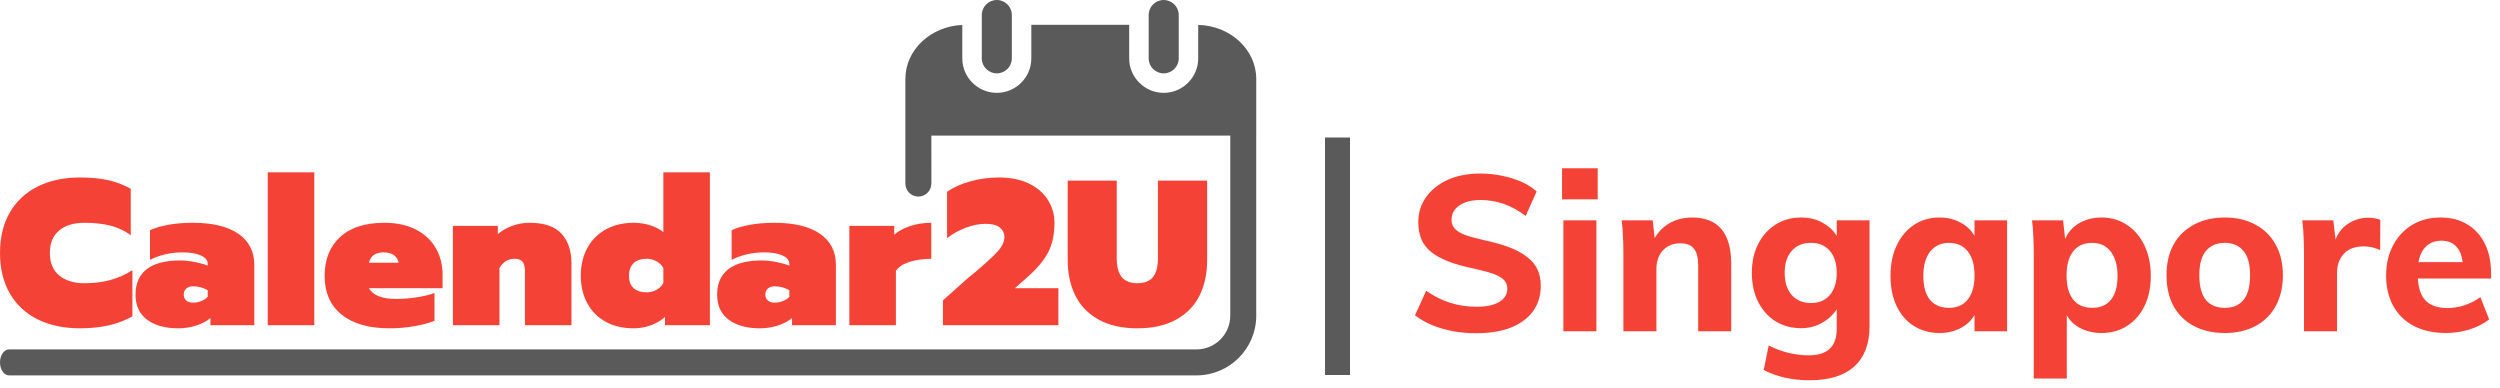
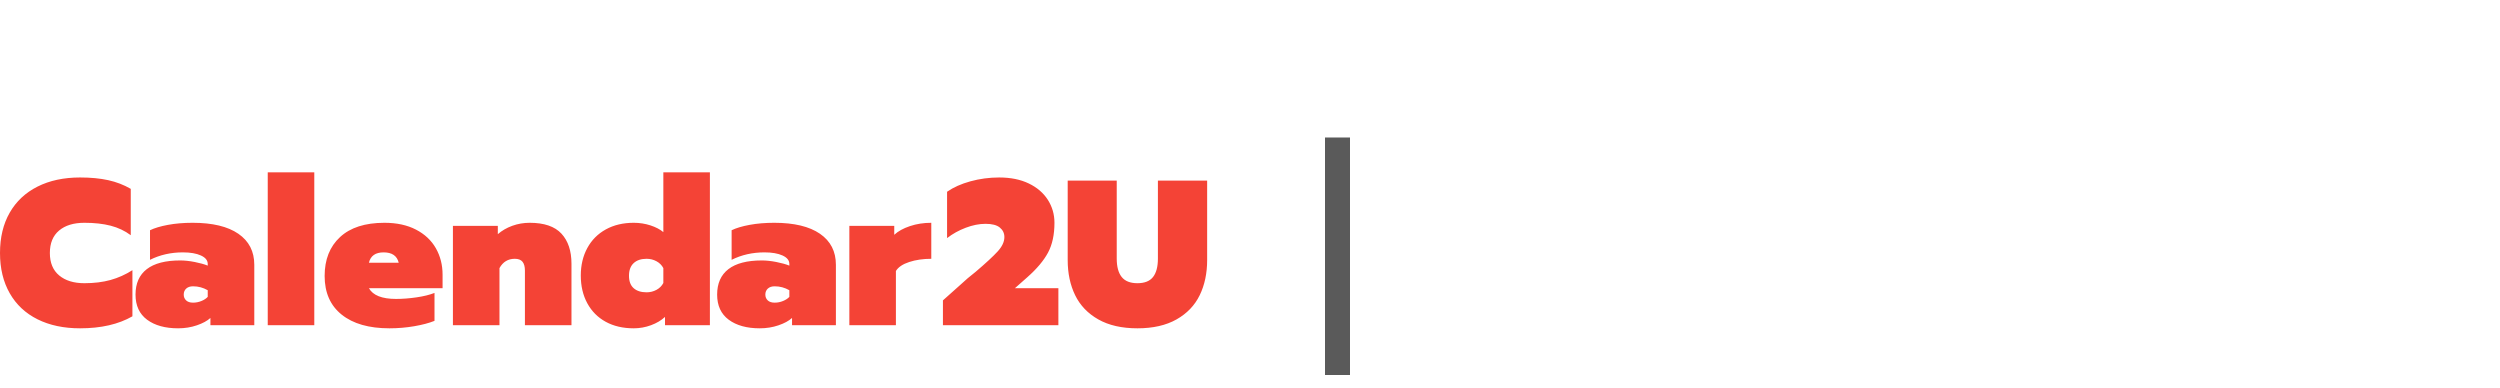
<svg xmlns="http://www.w3.org/2000/svg" width="400" height="62" viewBox="0 0 400 62" fill="none">
  <path d="M181.988 52.53C179.494 52.53 177.408 52.055 175.731 51.106C174.053 50.157 172.817 48.866 172.023 47.233C171.228 45.6 170.831 43.724 170.831 41.605V28.893H178.677V41.373C178.677 42.675 178.942 43.658 179.472 44.32C180.002 44.982 180.84 45.313 181.988 45.313C183.135 45.313 183.969 44.982 184.487 44.32C185.006 43.658 185.265 42.675 185.265 41.373V28.893H193.144V41.605C193.144 43.724 192.747 45.6 191.953 47.233C191.158 48.866 189.922 50.157 188.244 51.106C186.567 52.055 184.481 52.53 181.988 52.53ZM62.304 52.53C59.037 52.53 56.494 51.801 54.673 50.345C52.852 48.888 51.942 46.825 51.942 44.154C51.942 41.528 52.764 39.453 54.408 37.931C56.052 36.408 58.419 35.646 61.509 35.646C63.473 35.646 65.156 36.01 66.558 36.739C67.959 37.467 69.019 38.46 69.736 39.718C70.453 40.976 70.812 42.389 70.812 43.956V46.108H59.026C59.666 47.255 61.112 47.829 63.363 47.829C64.4 47.829 65.487 47.746 66.624 47.58C67.761 47.415 68.726 47.178 69.52 46.869V51.338C68.638 51.691 67.551 51.978 66.26 52.199C64.969 52.42 63.65 52.53 62.304 52.53ZM121.562 52.53C119.487 52.53 117.832 52.072 116.596 51.156C115.36 50.24 114.742 48.899 114.742 47.134C114.742 45.346 115.344 43.989 116.547 43.062C117.749 42.135 119.531 41.671 121.893 41.671C122.599 41.671 123.371 41.754 124.21 41.919C125.049 42.085 125.744 42.278 126.296 42.499V42.234C126.296 41.66 125.931 41.208 125.204 40.877C124.475 40.546 123.515 40.38 122.323 40.38C120.403 40.38 118.648 40.777 117.059 41.572V36.838C117.788 36.484 118.748 36.198 119.94 35.977C121.131 35.757 122.444 35.646 123.879 35.646C127.057 35.646 129.496 36.231 131.195 37.401C132.895 38.571 133.744 40.226 133.744 42.367V52.033H126.726V50.874C126.218 51.338 125.496 51.73 124.558 52.05C123.62 52.37 122.621 52.53 121.562 52.53ZM28.504 52.53C26.429 52.53 24.774 52.072 23.538 51.156C22.302 50.24 21.684 48.899 21.684 47.134C21.684 45.346 22.285 43.989 23.488 43.062C24.691 42.135 26.473 41.671 28.834 41.671C29.541 41.671 30.313 41.754 31.152 41.919C31.991 42.085 32.686 42.278 33.237 42.499V42.234C33.237 41.66 32.873 41.208 32.145 40.877C31.417 40.546 30.456 40.38 29.265 40.38C27.345 40.38 25.59 40.777 24.001 41.572V36.838C24.73 36.484 25.69 36.198 26.881 35.977C28.073 35.757 29.386 35.646 30.821 35.646C33.999 35.646 36.438 36.231 38.137 37.401C39.836 38.571 40.686 40.226 40.686 42.367V52.033H33.668V50.874C33.16 51.338 32.437 51.73 31.5 52.05C30.562 52.37 29.563 52.53 28.504 52.53ZM12.812 52.53C10.207 52.53 7.939 52.05 6.009 51.09C4.077 50.129 2.594 48.739 1.556 46.918C0.519 45.098 0 42.951 0 40.48C0 37.985 0.519 35.833 1.556 34.024C2.594 32.214 4.077 30.824 6.009 29.853C7.939 28.882 10.207 28.396 12.812 28.396C14.511 28.396 16.012 28.54 17.314 28.826C18.616 29.113 19.819 29.577 20.922 30.217V37.633C19.973 36.926 18.898 36.419 17.695 36.109C16.492 35.8 15.096 35.646 13.507 35.646C11.785 35.646 10.434 36.06 9.451 36.888C8.469 37.715 7.978 38.912 7.978 40.48C7.978 42.046 8.475 43.244 9.468 44.071C10.461 44.899 11.807 45.313 13.507 45.313C15.052 45.313 16.442 45.142 17.678 44.8C18.914 44.458 20.084 43.934 21.187 43.227V50.609C18.958 51.89 16.166 52.53 12.812 52.53ZM101.401 52.53C99.68 52.53 98.184 52.182 96.915 51.487C95.646 50.791 94.664 49.804 93.969 48.524C93.274 47.244 92.926 45.765 92.926 44.088C92.926 42.433 93.274 40.965 93.969 39.685C94.664 38.405 95.652 37.412 96.931 36.706C98.212 35.999 99.701 35.646 101.401 35.646C102.328 35.646 103.216 35.784 104.066 36.06C104.915 36.336 105.605 36.695 106.135 37.136V27.569H113.583V52.033H106.4V50.709C105.804 51.261 105.059 51.702 104.165 52.033C103.271 52.364 102.35 52.53 101.401 52.53ZM150.869 48.06L153.65 45.578C154.4 44.871 155.216 44.176 156.1 43.492C157.733 42.102 158.908 41.014 159.625 40.231C160.343 39.448 160.701 38.681 160.701 37.931C160.701 37.312 160.458 36.805 159.973 36.408C159.487 36.01 158.726 35.812 157.689 35.812C156.673 35.812 155.614 36.021 154.511 36.441C153.407 36.86 152.414 37.412 151.531 38.096V30.68C152.546 29.974 153.793 29.417 155.272 29.009C156.751 28.601 158.284 28.396 159.874 28.396C161.705 28.396 163.283 28.716 164.607 29.356C165.932 29.996 166.947 30.868 167.654 31.971C168.359 33.075 168.713 34.3 168.713 35.646C168.713 37.544 168.37 39.133 167.686 40.413C167.002 41.694 165.899 43.007 164.376 44.353L162.39 46.108H169.341V52.033H150.869V48.06ZM42.838 27.569H50.286V52.033H42.838V27.569ZM135.896 36.143H143.08V37.566C143.698 36.992 144.537 36.529 145.596 36.176C146.655 35.822 147.792 35.646 149.006 35.646V41.407C147.704 41.407 146.528 41.577 145.48 41.919C144.432 42.262 143.72 42.742 143.345 43.359V52.033H135.896V36.143ZM72.467 36.143H79.651V37.467C80.313 36.893 81.085 36.446 81.968 36.126C82.851 35.806 83.778 35.646 84.749 35.646C87.067 35.646 88.76 36.226 89.831 37.384C90.901 38.543 91.436 40.148 91.436 42.201V52.033H83.987V43.294C83.987 42.675 83.861 42.206 83.607 41.887C83.353 41.566 82.939 41.407 82.365 41.407C81.284 41.407 80.468 41.903 79.916 42.896V52.033H72.467V36.143ZM123.945 48.425C124.409 48.425 124.856 48.336 125.286 48.16C125.716 47.984 126.053 47.763 126.296 47.498V46.438C125.568 46.019 124.784 45.809 123.945 45.809C123.482 45.809 123.118 45.931 122.853 46.173C122.588 46.416 122.455 46.736 122.455 47.134C122.455 47.508 122.583 47.818 122.837 48.06C123.09 48.303 123.46 48.425 123.945 48.425ZM30.887 48.425C31.351 48.425 31.798 48.336 32.228 48.16C32.658 47.984 32.995 47.763 33.237 47.498V46.438C32.509 46.019 31.726 45.809 30.887 45.809C30.424 45.809 30.059 45.931 29.794 46.173C29.53 46.416 29.397 46.736 29.397 47.134C29.397 47.508 29.524 47.818 29.778 48.06C30.032 48.303 30.402 48.425 30.887 48.425ZM103.453 46.77C104.027 46.77 104.557 46.637 105.043 46.372C105.528 46.108 105.892 45.743 106.135 45.28V42.896C105.892 42.433 105.528 42.069 105.043 41.804C104.557 41.539 104.027 41.407 103.453 41.407C102.57 41.407 101.881 41.638 101.384 42.102C100.887 42.565 100.639 43.238 100.639 44.121C100.639 45.004 100.887 45.666 101.384 46.108C101.881 46.548 102.57 46.77 103.453 46.77ZM63.793 42.035C63.529 40.932 62.723 40.38 61.377 40.38C60.075 40.38 59.291 40.932 59.026 42.035H63.793Z" fill="#F44336" />
-   <path d="M191.443 55.907C194.42 55.907 196.842 53.487 196.842 50.514V21.7H149.019L149.024 29.311H149.013V29.374C149.013 30.52 148.083 31.451 146.936 31.451C145.79 31.451 144.859 30.52 144.859 29.374V29.311H144.858L144.859 12.621C144.859 7.988 148.907 4.205 153.966 3.99V9.337C153.966 12.38 156.444 14.855 159.489 14.855C162.534 14.855 165.011 12.38 165.011 9.337V3.969H180.669V9.337C180.669 12.38 183.147 14.855 186.191 14.855C189.236 14.855 191.713 12.38 191.713 9.337V3.983C196.859 4.115 201 7.934 201 12.622V21.7H200.999V50.513C200.999 55.777 196.711 60.061 191.443 60.061H1.435C0.643 60.061 0 59.13 0 57.984C0 56.837 0.643 55.907 1.435 55.907H191.443ZM186.192 0.001C184.865 0.001 183.788 1.076 183.788 2.402V9.339C183.788 10.665 184.865 11.74 186.192 11.74C187.52 11.74 188.596 10.665 188.596 9.339V2.401C188.595 1.076 187.52 0.001 186.192 0.001ZM157.086 2.401V9.337C157.086 10.665 158.162 11.739 159.49 11.739C160.818 11.739 161.893 10.665 161.893 9.337V2.401C161.893 1.074 160.818 0 159.49 0C158.162 0.001 157.086 1.076 157.086 2.401Z" fill="#5A5A5A" />
  <rect x="212" y="22" width="4" height="38" fill="#5A5A5A" />
-   <path d="M236.2 53.315C234.94 53.315 233.703 53.21 232.49 53C231.3 52.767 230.18 52.44 229.13 52.02C228.08 51.577 227.17 51.052 226.4 50.445L228.185 46.525C229.422 47.388 230.705 48.03 232.035 48.45C233.365 48.87 234.765 49.08 236.235 49.08C237.822 49.08 239.035 48.823 239.875 48.31C240.738 47.797 241.17 47.085 241.17 46.175C241.17 45.638 240.995 45.183 240.645 44.81C240.295 44.437 239.735 44.11 238.965 43.83C238.195 43.55 237.168 43.27 235.885 42.99C234.275 42.663 232.898 42.278 231.755 41.835C230.612 41.392 229.678 40.878 228.955 40.295C228.255 39.712 227.742 39.035 227.415 38.265C227.088 37.472 226.925 36.562 226.925 35.535C226.925 34.065 227.333 32.747 228.15 31.58C228.99 30.39 230.145 29.457 231.615 28.78C233.108 28.103 234.847 27.765 236.83 27.765C238.02 27.765 239.175 27.882 240.295 28.115C241.438 28.348 242.488 28.675 243.445 29.095C244.402 29.515 245.207 30.028 245.86 30.635L244.11 34.555C242.99 33.692 241.823 33.05 240.61 32.63C239.397 32.21 238.16 32 236.9 32C235.477 32 234.345 32.292 233.505 32.875C232.665 33.435 232.245 34.205 232.245 35.185C232.245 35.722 232.408 36.177 232.735 36.55C233.062 36.923 233.598 37.262 234.345 37.565C235.115 37.845 236.165 38.137 237.495 38.44C239.058 38.767 240.412 39.152 241.555 39.595C242.698 40.038 243.632 40.552 244.355 41.135C245.102 41.695 245.65 42.36 246 43.13C246.35 43.877 246.525 44.74 246.525 45.72C246.525 47.283 246.117 48.637 245.3 49.78C244.483 50.9 243.305 51.775 241.765 52.405C240.225 53.012 238.37 53.315 236.2 53.315ZM250.138 53V35.255H255.423V53H250.138ZM249.928 26.925H255.633V31.895H249.928V26.925ZM259.742 53V40.33C259.742 39.49 259.719 38.65 259.672 37.81C259.649 36.947 259.579 36.095 259.462 35.255H264.432L264.817 38.72L264.432 38.685C265.039 37.425 265.879 36.468 266.952 35.815C268.049 35.138 269.309 34.8 270.732 34.8C274.909 34.8 276.997 37.285 276.997 42.255V53H271.712V42.5C271.712 41.24 271.479 40.33 271.012 39.77C270.569 39.21 269.857 38.93 268.877 38.93C267.711 38.93 266.777 39.303 266.077 40.05C265.377 40.797 265.027 41.8 265.027 43.06V53H259.742ZM289.538 60.84C286.738 60.84 284.288 60.292 282.188 59.195L282.993 55.275C284.043 55.812 285.105 56.208 286.178 56.465C287.251 56.722 288.313 56.85 289.363 56.85C290.88 56.85 292.011 56.5 292.758 55.8C293.505 55.1 293.878 54.027 293.878 52.58V48.485L294.298 48.695C294.018 49.348 293.586 49.967 293.003 50.55C292.42 51.133 291.708 51.612 290.868 51.985C290.051 52.335 289.165 52.51 288.208 52.51C286.668 52.51 285.303 52.148 284.113 51.425C282.923 50.678 281.99 49.64 281.313 48.31C280.636 46.98 280.298 45.428 280.298 43.655C280.298 41.882 280.636 40.342 281.313 39.035C281.99 37.705 282.923 36.667 284.113 35.92C285.303 35.173 286.668 34.8 288.208 34.8C289.655 34.8 290.926 35.162 292.023 35.885C293.143 36.585 293.901 37.518 294.298 38.685L293.878 39V35.255H299.128V52.16C299.128 55.007 298.311 57.165 296.678 58.635C295.068 60.105 292.688 60.84 289.538 60.84ZM289.748 48.485C291.031 48.485 292.035 48.065 292.758 47.225C293.505 46.362 293.878 45.172 293.878 43.655C293.878 42.185 293.516 41.018 292.793 40.155C292.07 39.292 291.055 38.86 289.748 38.86C288.441 38.86 287.415 39.292 286.668 40.155C285.921 40.995 285.548 42.162 285.548 43.655C285.548 45.148 285.921 46.327 286.668 47.19C287.438 48.053 288.465 48.485 289.748 48.485ZM310.321 53.28C308.781 53.28 307.416 52.907 306.226 52.16C305.036 51.413 304.114 50.352 303.461 48.975C302.807 47.598 302.481 45.988 302.481 44.145C302.481 42.302 302.807 40.68 303.461 39.28C304.137 37.857 305.059 36.76 306.226 35.99C307.416 35.197 308.781 34.8 310.321 34.8C311.744 34.8 313.004 35.15 314.101 35.85C315.197 36.55 315.944 37.495 316.341 38.685L315.921 38.965V35.255H321.136V53H315.921V49.36L316.341 49.43C315.944 50.643 315.197 51.588 314.101 52.265C313.004 52.942 311.744 53.28 310.321 53.28ZM311.861 49.255C313.144 49.255 314.136 48.812 314.836 47.925C315.559 47.038 315.921 45.755 315.921 44.075C315.921 42.395 315.559 41.112 314.836 40.225C314.136 39.315 313.144 38.86 311.861 38.86C310.577 38.86 309.562 39.327 308.816 40.26C308.092 41.193 307.731 42.488 307.731 44.145C307.731 45.802 308.081 47.073 308.781 47.96C309.504 48.823 310.531 49.255 311.861 49.255ZM325.402 60.56V40.33C325.402 39.49 325.378 38.65 325.332 37.81C325.308 36.947 325.238 36.095 325.122 35.255H330.092L330.477 38.685H330.267C330.64 37.495 331.363 36.55 332.437 35.85C333.533 35.15 334.805 34.8 336.252 34.8C337.792 34.8 339.145 35.197 340.312 35.99C341.502 36.76 342.435 37.857 343.112 39.28C343.788 40.68 344.127 42.302 344.127 44.145C344.127 45.988 343.788 47.598 343.112 48.975C342.435 50.352 341.502 51.413 340.312 52.16C339.145 52.907 337.792 53.28 336.252 53.28C334.805 53.28 333.533 52.942 332.437 52.265C331.363 51.588 330.64 50.643 330.267 49.43L330.687 48.765V60.56H325.402ZM334.747 49.255C336.053 49.255 337.057 48.823 337.757 47.96C338.457 47.073 338.807 45.802 338.807 44.145C338.807 42.488 338.445 41.193 337.722 40.26C337.022 39.327 336.03 38.86 334.747 38.86C333.417 38.86 332.402 39.315 331.702 40.225C331.002 41.112 330.652 42.395 330.652 44.075C330.652 45.755 331.002 47.038 331.702 47.925C332.402 48.812 333.417 49.255 334.747 49.255ZM355.986 53.28C354.073 53.28 352.416 52.907 351.016 52.16C349.616 51.413 348.531 50.352 347.761 48.975C347.014 47.575 346.641 45.93 346.641 44.04C346.641 42.15 347.014 40.517 347.761 39.14C348.531 37.763 349.616 36.702 351.016 35.955C352.416 35.185 354.073 34.8 355.986 34.8C357.853 34.8 359.486 35.185 360.886 35.955C362.286 36.702 363.359 37.763 364.106 39.14C364.876 40.517 365.261 42.15 365.261 44.04C365.261 45.93 364.876 47.575 364.106 48.975C363.359 50.352 362.286 51.413 360.886 52.16C359.486 52.907 357.853 53.28 355.986 53.28ZM355.986 49.255C357.269 49.255 358.261 48.835 358.961 47.995C359.661 47.132 360.011 45.813 360.011 44.04C360.011 42.29 359.661 40.995 358.961 40.155C358.261 39.292 357.269 38.86 355.986 38.86C354.679 38.86 353.664 39.292 352.941 40.155C352.241 40.995 351.891 42.29 351.891 44.04C351.891 45.813 352.241 47.132 352.941 47.995C353.641 48.835 354.656 49.255 355.986 49.255ZM368.639 53V40.33C368.639 39.49 368.616 38.65 368.569 37.81C368.546 36.947 368.476 36.095 368.359 35.255H373.329L373.889 39.945L373.329 39.665C373.609 38.078 374.274 36.877 375.324 36.06C376.397 35.243 377.611 34.835 378.964 34.835C379.361 34.835 379.711 34.87 380.014 34.94C380.341 35.01 380.621 35.092 380.854 35.185L380.819 40.015C379.956 39.618 379.092 39.42 378.229 39.42C377.272 39.42 376.479 39.595 375.849 39.945C375.242 40.295 374.764 40.797 374.414 41.45C374.087 42.08 373.924 42.838 373.924 43.725V53H368.639ZM398.263 51.11C397.399 51.787 396.349 52.323 395.113 52.72C393.876 53.093 392.628 53.28 391.368 53.28C389.384 53.28 387.669 52.907 386.223 52.16C384.799 51.413 383.703 50.352 382.933 48.975C382.163 47.598 381.778 45.965 381.778 44.075C381.778 42.255 382.151 40.645 382.898 39.245C383.644 37.845 384.659 36.76 385.943 35.99C387.249 35.197 388.766 34.8 390.493 34.8C392.149 34.8 393.584 35.173 394.798 35.92C396.011 36.643 396.944 37.682 397.598 39.035C398.251 40.365 398.578 41.952 398.578 43.795V44.565H386.433L386.503 41.94H395.428L394.063 43.025C394.086 41.532 393.794 40.412 393.188 39.665C392.604 38.895 391.753 38.51 390.633 38.51C389.419 38.51 388.474 38.953 387.798 39.84C387.144 40.703 386.818 41.975 386.818 43.655C386.818 45.638 387.203 47.073 387.973 47.96C388.766 48.847 389.968 49.29 391.578 49.29C392.511 49.29 393.433 49.138 394.343 48.835C395.253 48.532 396.093 48.1 396.863 47.54L398.263 51.11Z" fill="#F44336" />
</svg>